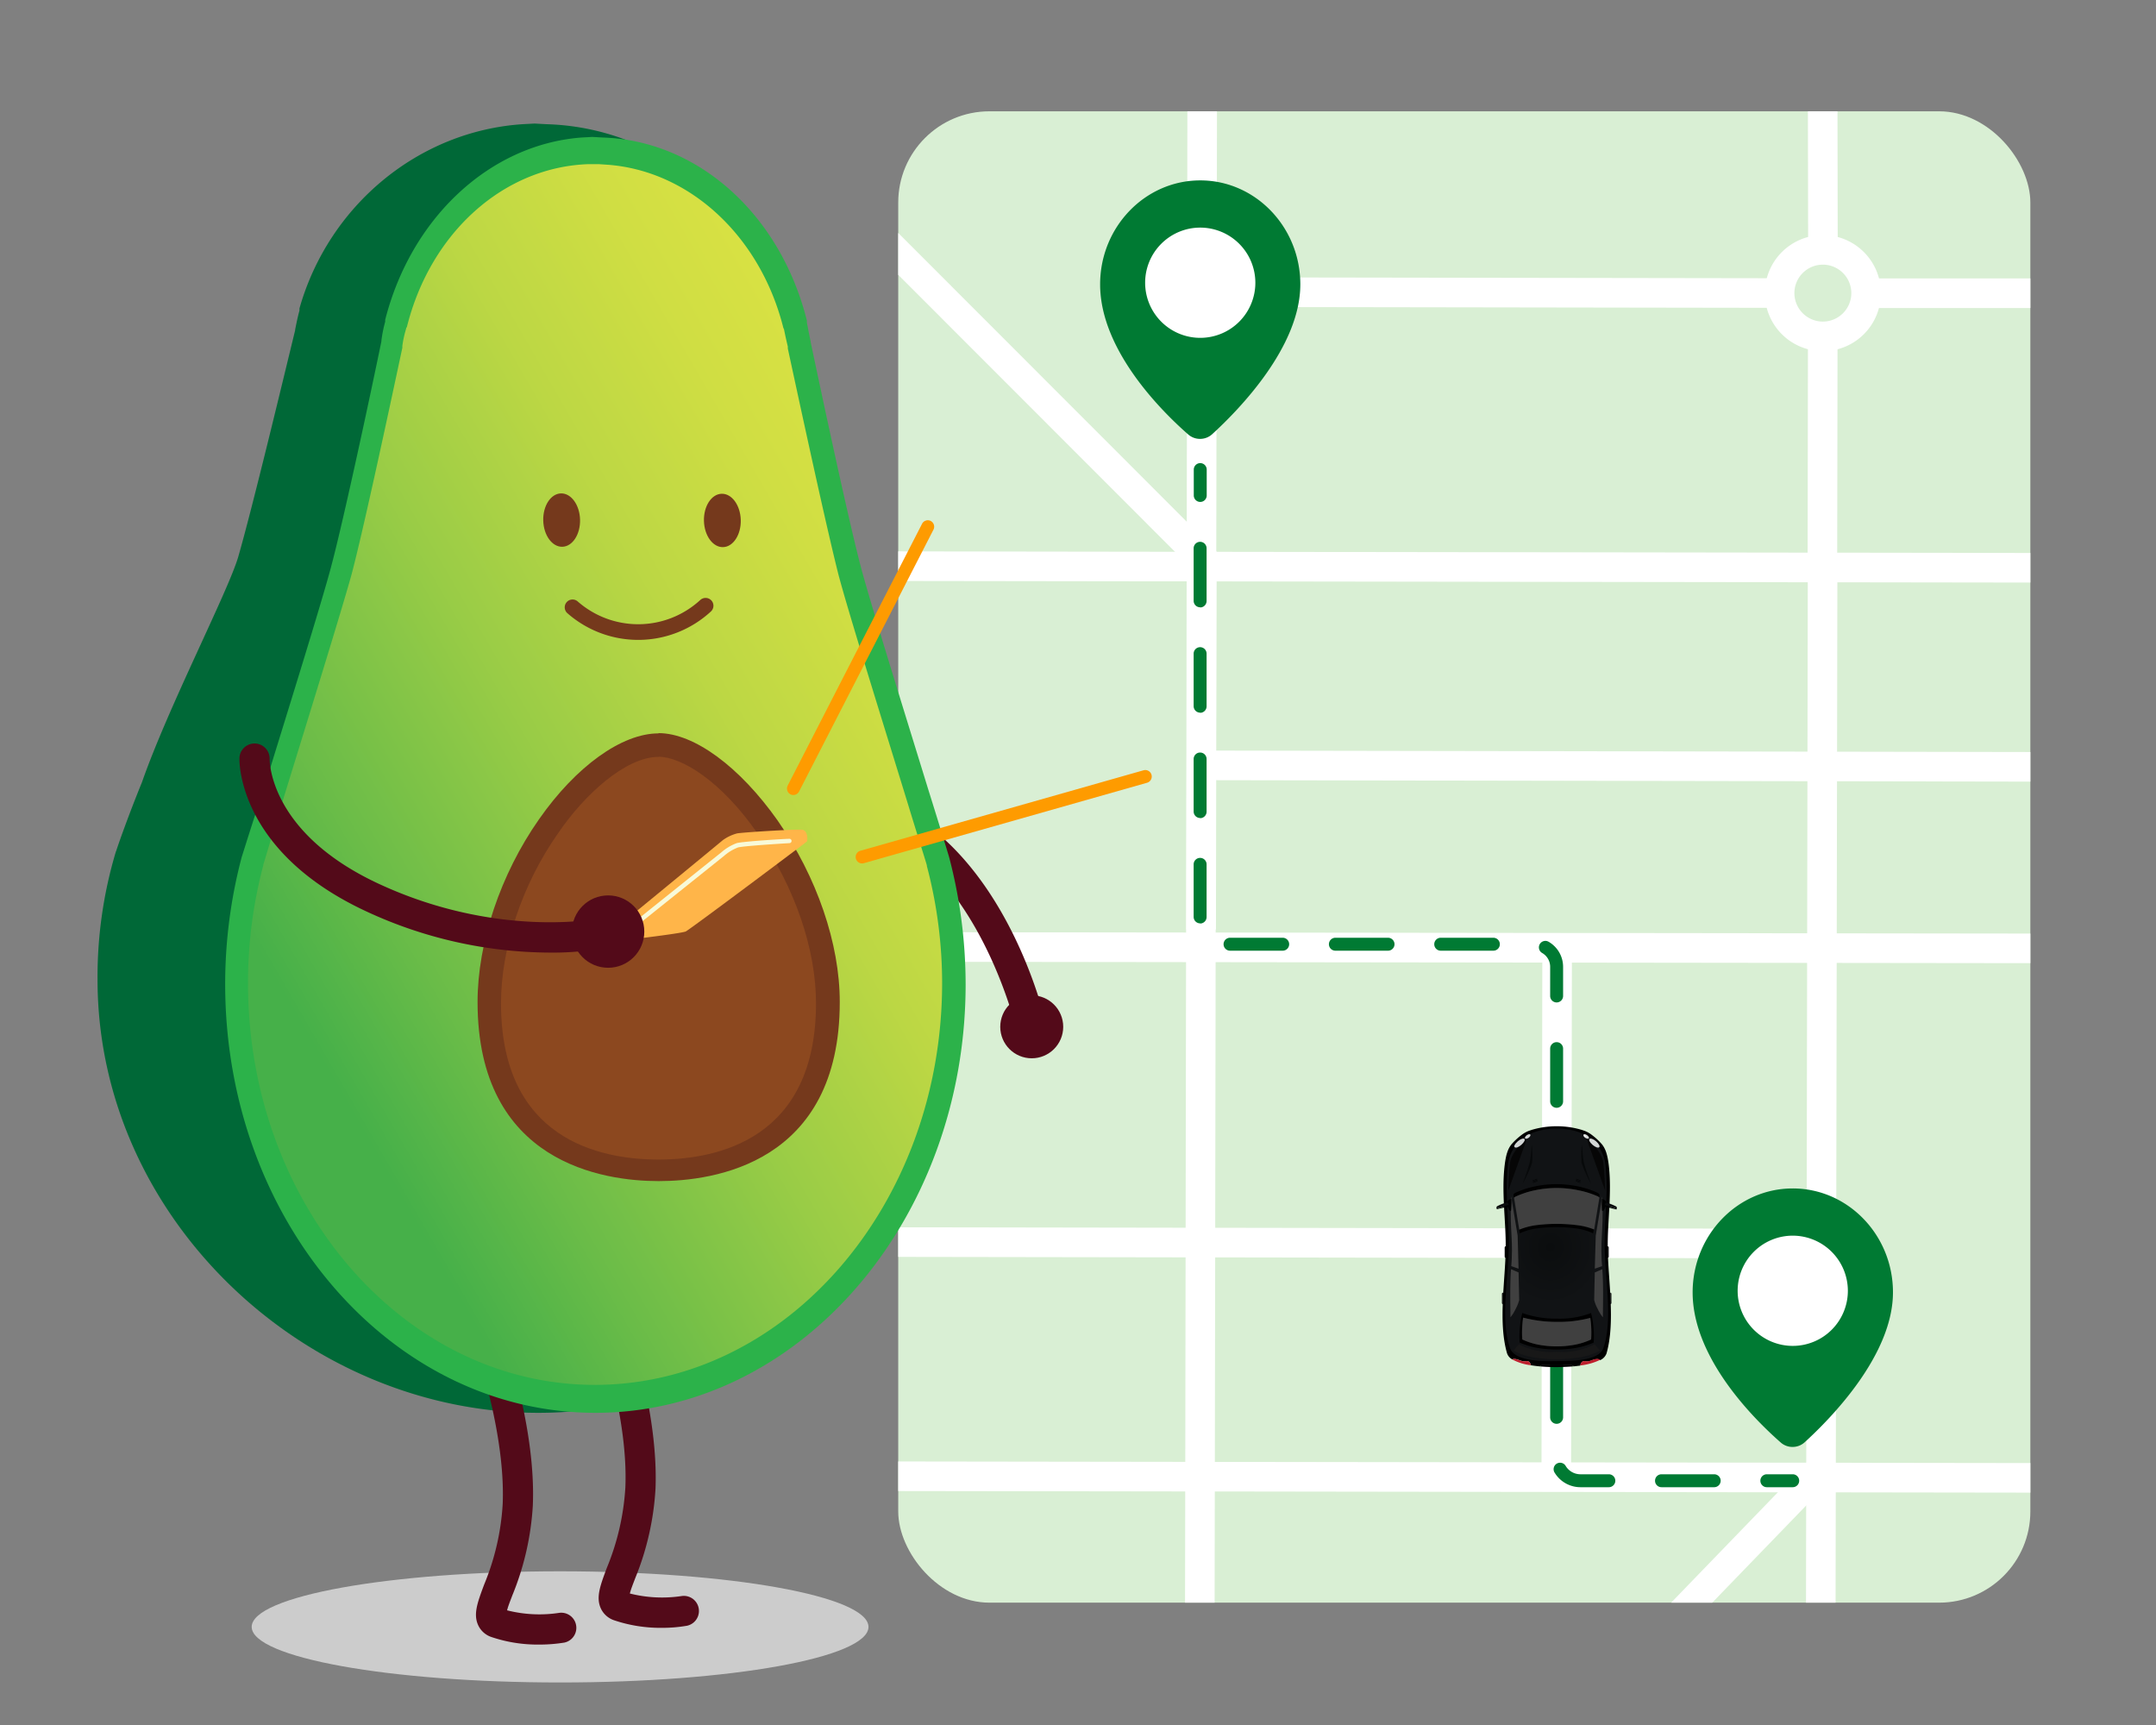
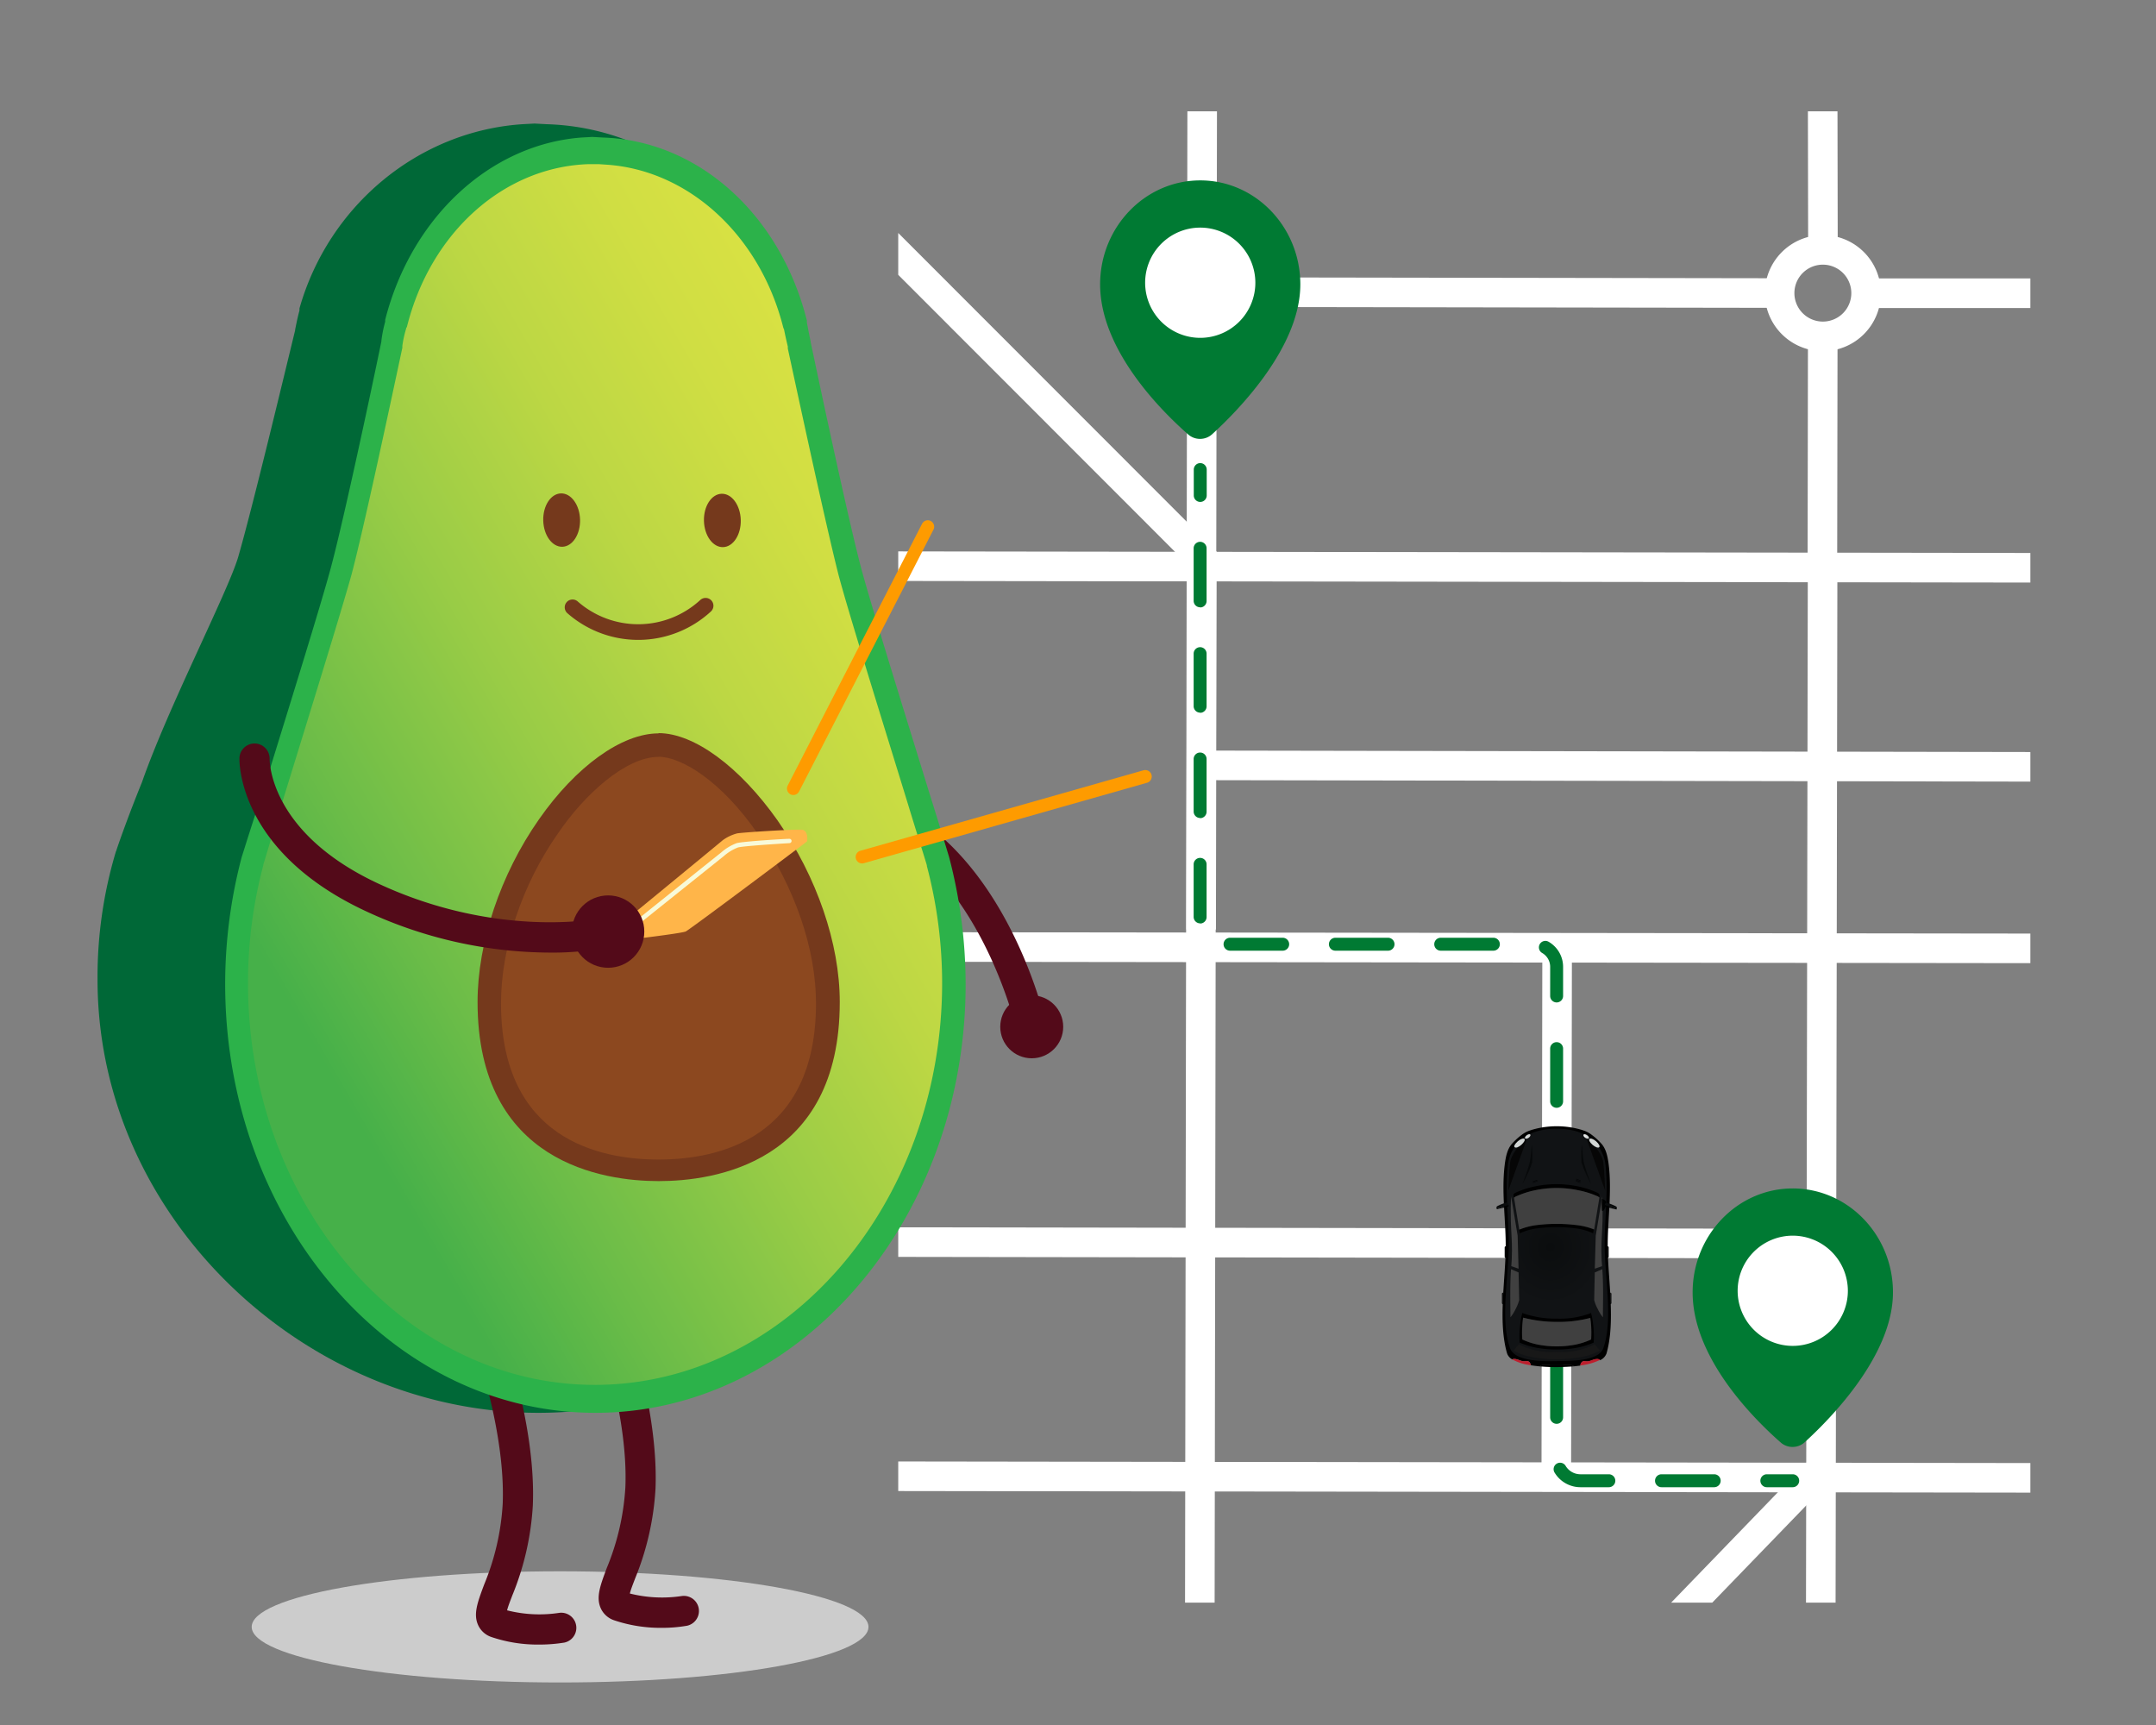
<svg xmlns="http://www.w3.org/2000/svg" xmlns:xlink="http://www.w3.org/1999/xlink" viewBox="0 0 500 400">
  <rect x="0" y="0" width="500" height="400" fill="#808080" stroke="none" />
  <defs>
    <style>.cls-1{fill:none;}.cls-2{isolation:isolate;}.cls-3{clip-path:url(#clip-path);}.cls-4{clip-path:url(#clip-path-2);}.cls-41,.cls-5{fill:#d9efd4;}.cls-6{fill:#007a33;}.cls-7{fill:#fff;}.cls-8{fill:#530a19;}.cls-9{fill:#ccc;}.cls-10{fill:#006837;}.cls-11{fill:#2cb24a;}.cls-12{fill:url(#linear-gradient);}.cls-13{fill:#8c481f;}.cls-14{fill:#75391c;}.cls-15{fill:#ffb549;}.cls-16{fill:#f8fad9;}.cls-17{fill:#fe9b00;}.cls-18{fill:url(#radial-gradient);}.cls-19{fill:url(#linear-gradient-2);}.cls-20{fill:#404040;}.cls-21{fill:#be1e2d;}.cls-22{fill:url(#linear-gradient-3);}.cls-23{fill:url(#linear-gradient-4);}.cls-24{fill:#181818;}.cls-25{mix-blend-mode:screen;}.cls-26{fill:#060606;}.cls-27{fill:url(#linear-gradient-5);}.cls-28{fill:url(#linear-gradient-6);}.cls-29{fill:url(#linear-gradient-7);}.cls-30{fill:url(#linear-gradient-8);}.cls-31{fill:url(#linear-gradient-9);}.cls-32{fill:url(#linear-gradient-10);}.cls-33{fill:#020303;}.cls-34{fill:#050607;}.cls-35{fill:url(#radial-gradient-2);}.cls-36{fill:url(#radial-gradient-3);}.cls-37{fill:url(#radial-gradient-4);}.cls-38{fill:url(#radial-gradient-5);}.cls-39{clip-path:url(#clip-path-3);}.cls-40{clip-path:url(#clip-path-4);}.cls-41{stroke:#007a33;stroke-linecap:round;stroke-linejoin:round;stroke-width:4px;}</style>
    <clipPath id="clip-path">
      <rect class="cls-1" x="208.31" y="25.81" width="262.55" height="345.82" rx="21.15" />
    </clipPath>
    <clipPath id="clip-path-2">
      <rect class="cls-1" x="-247.51" y="-616.93" width="709.56" height="1218.93" transform="translate(36.95 73.89) rotate(-45.18)" />
    </clipPath>
    <linearGradient id="linear-gradient" x1="6561.74" y1="2185.43" x2="6388.72" y2="2285.33" gradientTransform="translate(-6343.25 -2050)" gradientUnits="userSpaceOnUse">
      <stop offset="0" stop-color="#d8e143" />
      <stop offset="0.11" stop-color="#d0de43" />
      <stop offset="0.29" stop-color="#bcd744" />
      <stop offset="0.5" stop-color="#99cc46" />
      <stop offset="0.74" stop-color="#6abc48" />
      <stop offset="0.9" stop-color="#46b049" />
      <stop offset="1" stop-color="#46b049" />
    </linearGradient>
    <radialGradient id="radial-gradient" cx="354.3" cy="-309.3" r="12.25" gradientTransform="translate(8.8 623.26) scale(0.99 1.08)" gradientUnits="userSpaceOnUse">
      <stop offset="0" stop-color="#0b0d0e" />
      <stop offset="1" stop-color="#111315" />
    </radialGradient>
    <linearGradient id="linear-gradient-2" x1="352.35" y1="284.91" x2="369.67" y2="284.91" gradientUnits="userSpaceOnUse">
      <stop offset="0" />
      <stop offset="1" />
    </linearGradient>
    <linearGradient id="linear-gradient-3" x1="353.43" y1="273.31" x2="356.24" y2="264.48" gradientUnits="userSpaceOnUse">
      <stop offset="0" stop-color="#080a0b" />
      <stop offset="1" stop-color="#060809" />
    </linearGradient>
    <linearGradient id="linear-gradient-4" x1="368.37" y1="273.84" x2="366.13" y2="264.93" xlink:href="#linear-gradient-3" />
    <linearGradient id="linear-gradient-5" x1="371.3" y1="278.35" x2="373.47" y2="282.56" gradientUnits="userSpaceOnUse">
      <stop offset="0" stop-color="#010202" />
      <stop offset="1" stop-color="#000101" />
    </linearGradient>
    <linearGradient id="linear-gradient-6" x1="372.14" y1="279.59" x2="374.96" y2="279.59" gradientUnits="userSpaceOnUse">
      <stop offset="0" stop-color="#0b0d0e" />
      <stop offset="1" stop-color="#080a0b" />
    </linearGradient>
    <linearGradient id="linear-gradient-7" x1="372.15" y1="279.95" x2="374.97" y2="279.95" xlink:href="#linear-gradient-5" />
    <linearGradient id="linear-gradient-8" x1="349.99" y1="278.72" x2="351.87" y2="282.85" xlink:href="#linear-gradient-5" />
    <linearGradient id="linear-gradient-9" x1="347.05" y1="279.55" x2="349.87" y2="279.55" gradientUnits="userSpaceOnUse">
      <stop offset="0" stop-color="#080a0b" />
      <stop offset="1" stop-color="#0b0d0e" />
    </linearGradient>
    <linearGradient id="linear-gradient-10" x1="347.05" y1="279.91" x2="349.87" y2="279.91" xlink:href="#linear-gradient-5" />
    <radialGradient id="radial-gradient-2" cx="-4644.57" cy="-2316.04" r="1.1" gradientTransform="matrix(0.78, -0.66, 0.74, 0.7, 5689.73, -1191.66)" gradientUnits="userSpaceOnUse">
      <stop offset="0" stop-color="#fff" />
      <stop offset="1" stop-color="#d2d6d5" />
    </radialGradient>
    <radialGradient id="radial-gradient-3" cx="-6007.19" cy="-2008.06" r="0.71" gradientTransform="matrix(0.64, -0.49, 0.7, 0.73, 5603.33, -1211.09)" xlink:href="#radial-gradient-2" />
    <radialGradient id="radial-gradient-4" cx="-3060.21" cy="-815.9" r="1.1" gradientTransform="matrix(-0.78, -0.66, -0.74, 0.7, -2622.09, -1191.66)" xlink:href="#radial-gradient-2" />
    <radialGradient id="radial-gradient-5" cx="-3889.77" cy="-590.85" r="0.71" gradientTransform="matrix(-0.64, -0.49, -0.7, 0.73, -2535.69, -1211.09)" xlink:href="#radial-gradient-2" />
    <clipPath id="clip-path-3">
      <rect class="cls-1" x="-557.87" y="25.81" width="262.55" height="345.82" rx="21.15" />
    </clipPath>
    <clipPath id="clip-path-4">
      <rect class="cls-1" x="-1013.69" y="-616.93" width="709.56" height="1218.93" transform="translate(-189.2 -469.62) rotate(-45.18)" />
    </clipPath>
  </defs>
  <g class="cls-2">
    <g id="Layer_1" data-name="Layer 1">
      <g class="cls-3">
        <g class="cls-4">
-           <rect class="cls-5" x="-247.51" y="-616.93" width="709.56" height="1218.93" transform="translate(36.95 73.89) rotate(-45.18)" />
          <path class="cls-6" d="M289.55,675.78a2,2,0,0,1-1.41-.58L-576.55-183.93a2,2,0,0,1,0-2.83L-76.44-690.11A2,2,0,0,1-75-690.7h0a2,2,0,0,1,1.41.58L791.08,169a2,2,0,0,1,0,2.83L291,675.19a2,2,0,0,1-1.41.59ZM-572.31-185.36,289.54,671l497.3-500.51L-75-685.87Z" />
          <rect class="cls-7" x="146.83" y="400.18" width="550.69" height="6.86" transform="translate(17.86 825.12) rotate(-89.9)" />
          <rect class="cls-7" x="-75.01" y="322.95" width="706.72" height="6.86" transform="translate(-48.49 604.2) rotate(-89.91)" />
          <rect class="cls-7" x="-230.06" y="323.45" width="706.72" height="6.86" transform="translate(-203.79 449.63) rotate(-89.9)" />
          <rect class="cls-7" x="135.86" y="322.27" width="706.72" height="6.86" transform="translate(162.69 814.37) rotate(-89.9)" />
          <polygon class="cls-7" points="419.99 338.09 424.6 343.18 206.7 568.49 202.1 563.4 419.99 338.09" />
          <rect class="cls-7" x="302.94" y="157.84" width="6.86" height="369.25" transform="translate(-36.53 648.35) rotate(-89.92)" />
          <rect class="cls-7" x="302.6" y="35.1" width="6.86" height="369.24" transform="translate(85.93 525.47) rotate(-89.93)" />
          <rect class="cls-7" x="299.64" y="277.81" width="122.78" height="6.86" transform="translate(79.21 641.81) rotate(-89.91)" />
          <rect class="cls-7" x="268.01" y="137.21" width="6.86" height="301.87" transform="translate(-17.15 559.11) rotate(-89.91)" />
          <polygon class="cls-7" points="127.03 -27.31 282.14 127.9 281.99 215.53 275.13 215.52 275.27 130.73 122.17 -22.46 127.03 -27.31" />
          <rect class="cls-7" x="301.73" y="-53.75" width="6.86" height="370.34" transform="translate(173.31 436.4) rotate(-89.92)" />
          <rect class="cls-7" x="380.79" y="71.38" width="6.86" height="212.55" transform="translate(205.91 561.57) rotate(-89.9)" />
          <path class="cls-7" d="M422.76,54.51A13.46,13.46,0,1,1,409.28,68,13.48,13.48,0,0,1,422.76,54.51Zm0,20.06A6.6,6.6,0,1,0,416.14,68,6.61,6.61,0,0,0,422.73,74.57Z" />
          <rect class="cls-7" x="395.85" y="101.4" width="53.66" height="6.86" transform="translate(317.18 527.34) rotate(-89.91)" />
          <rect class="cls-7" x="342.86" y="1.43" width="6.86" height="132.84" transform="translate(277.88 414.03) rotate(-89.91)" />
          <polygon class="cls-7" points="432.77 64.56 490.12 64.57 490.11 71.43 432.76 71.42 432.77 64.56" />
          <polygon class="cls-7" points="419.18 -27.76 426.04 -27.75 426.19 57.95 419.33 57.94 419.18 -27.76" />
          <rect class="cls-7" x="88.85" y="448.11" width="220.13" height="6.86" transform="translate(-252.98 649.65) rotate(-89.9)" />
          <rect class="cls-7" x="135.88" y="322.11" width="706.72" height="6.86" transform="translate(162.87 814.23) rotate(-89.9)" />
          <rect class="cls-7" x="668.66" y="124.16" width="6.86" height="369.25" transform="translate(362.36 980.44) rotate(-89.92)" />
          <rect class="cls-7" x="625.64" y="-61.2" width="6.86" height="281.24" transform="translate(548.89 708.4) rotate(-89.93)" />
          <rect class="cls-7" x="-230.07" y="321.64" width="706.72" height="6.86" transform="translate(-201.99 447.81) rotate(-89.9)" />
          <polygon class="cls-7" points="-173.4 313.87 -178 308.78 39.89 83.46 44.49 88.55 -173.4 313.87" />
          <rect class="cls-7" x="-63.21" y="124.87" width="6.86" height="369.25" transform="translate(-369.19 249.28) rotate(-89.92)" />
          <rect class="cls-7" x="-28.28" y="212.88" width="6.86" height="301.87" transform="translate(-388.62 338.37) rotate(-89.91)" />
-           <rect class="cls-7" x="-28.92" y="13.84" width="6.86" height="301.87" transform="translate(-190.22 139.02) rotate(-89.91)" />
          <path class="cls-7" d="M49.2,92.85A13.46,13.46,0,1,1,62.68,79.41,13.49,13.49,0,0,1,49.2,92.85Zm0-20.06a6.6,6.6,0,1,0,6.59,6.61A6.61,6.61,0,0,0,49.23,72.79Z" />
          <rect class="cls-7" x="-0.21" y="18.7" width="96.32" height="6.86" transform="translate(25.73 70.04) rotate(-89.91)" />
          <rect class="cls-7" x="87.62" y="47.22" width="6.86" height="66.35" transform="translate(10.51 171.31) rotate(-89.91)" />
          <rect class="cls-7" x="-106.23" y="-60.49" width="6.86" height="281.24" transform="translate(-182.81 -22.76) rotate(-89.93)" />
          <rect class="cls-7" x="-62.38" y="196.98" width="220.13" height="6.86" transform="translate(-152.82 247.75) rotate(-89.9)" />
        </g>
      </g>
      <path class="cls-6" d="M415.71,335.52a4.09,4.09,0,0,1-2.71-1c-6.15-5.39-20.46-19.56-20.46-34.83,0-13.29,10.41-24.11,23.21-24.11S439,286.38,439,299.67c0,14.54-14.32,29.16-20.48,34.77A4.11,4.11,0,0,1,415.71,335.52Z" />
      <path class="cls-7" d="M415.75,286.53a12.78,12.78,0,1,0,12.79,12.78A12.8,12.8,0,0,0,415.75,286.53Z" />
      <path class="cls-6" d="M278.3,101.77a4.12,4.12,0,0,1-2.71-1c-6.15-5.38-20.46-19.56-20.46-34.83,0-13.29,10.42-24.11,23.22-24.11s23.21,10.82,23.21,24.11c0,14.54-14.32,29.16-20.48,34.78A4.15,4.15,0,0,1,278.3,101.77Z" />
      <path class="cls-7" d="M278.35,52.78a12.78,12.78,0,1,0,12.78,12.78A12.79,12.79,0,0,0,278.35,52.78Z" />
      <path class="cls-8" d="M239,241a3.5,3.5,0,0,1-3.41-2.72c-.07-.29-7.11-29.71-26.59-42.67a3.5,3.5,0,0,1,3.88-5.82c21.82,14.51,29.22,45.6,29.53,46.92a3.51,3.51,0,0,1-2.62,4.2A3.61,3.61,0,0,1,239,241Z" />
      <circle class="cls-8" cx="239.27" cy="238.1" r="7.3" />
      <ellipse id="Oval" class="cls-9" cx="129.89" cy="377.25" rx="71.52" ry="12.89" />
      <path class="cls-10" d="M26.89,197.42a101.13,101.13,0,0,0-4.27,29.75c0,55.37,48.31,100.44,102.21,100.44s97.64-45.07,97.64-100.44a106,106,0,0,0-4.28-29.75h0c-.29-1-2.65-7.95-5.44-15.9-6-17.38-15.32-43.59-17.82-52.14-3.39-11.34-10.46-40.64-13.26-52.72v-.14c-.29-1.48-.59-3-1-4.42v-.44c-7.07-24.89-28.72-42.12-53.9-42.86l-2.8-.15-2.8.15C97,30.42,76.23,47.65,69.45,71.51V72c-.44,1.62-.73,3.09-1,4.42v.15c-2.94,12.07-10,41.52-13.25,52.72C52.66,137.63,39,164,32.93,181.37c-3.24,7.95-5.6,14.73-6,16Z" />
      <path class="cls-8" d="M153.46,377.47a33.61,33.61,0,0,1-11-1.74,5.22,5.22,0,0,1-3.1-2.72c-1.2-2.57-.18-5.3,1.37-9.44a57.78,57.78,0,0,0,4.3-18.69c.67-16-5.87-34.82-5.94-35a3.5,3.5,0,0,1,6.61-2.32c.29.82,7,20.29,6.32,37.62A64.66,64.66,0,0,1,147.3,366c-.44,1.17-1,2.54-1.23,3.51a30.62,30.62,0,0,0,12,.59,3.5,3.5,0,0,1,1.27,6.88A33.82,33.82,0,0,1,153.46,377.47Z" />
      <path class="cls-8" d="M125,381.35a33.42,33.42,0,0,1-11-1.74,5.19,5.19,0,0,1-3.09-2.72c-1.2-2.57-.18-5.3,1.36-9.43a57.56,57.56,0,0,0,4.31-18.7c.66-16-5.87-34.81-5.94-35a3.5,3.5,0,1,1,6.6-2.32c.29.82,7.05,20.29,6.33,37.61a64.69,64.69,0,0,1-4.74,20.86c-.44,1.17-1,2.54-1.23,3.5a30.51,30.51,0,0,0,12,.6,3.5,3.5,0,0,1,1.28,6.88A36,36,0,0,1,125,381.35Z" />
      <path class="cls-11" d="M56.05,198.75a115.53,115.53,0,0,0-3.83,29.45c0,54.78,38.44,99.41,85.86,99.41,47.27,0,85.86-44.63,85.86-99.41a116.41,116.41,0,0,0-3.83-29.45h0c-.3-1-2.36-7.81-4.86-15.76-5.3-17.23-13.4-43.15-15.61-51.54-2.95-11.2-9.13-40.21-11.64-52.14v-.14c-.29-1.33-.58-2.8-.88-4.42v-.44c-6.18-24.6-25.18-41.68-47.27-42.42l-2.51-.14-2.5.14c-21.21,1.62-39.47,18.56-45.51,42.27v.44A29.67,29.67,0,0,0,88.45,79v.15C86,91.09,79.76,120.25,76.82,131.3c-2.21,8.39-10.31,34.31-15.61,51.54-2.65,7.81-4.72,14.58-5.16,15.91Z" />
      <path class="cls-12" d="M137.93,321.13c-44.32,0-80.41-41.83-80.41-93.08a105.73,105.73,0,0,1,3.54-27.39v-.15c.29-.88,2.21-7.36,4.12-13.54l.59-1.92c5.3-17.23,13.4-43.3,15.76-51.84,2.8-10.6,8.54-37.4,11.78-52.57V80.2a25.05,25.05,0,0,1,.88-4s0-.29.15-.29c5.45-22,22.53-37.26,42.27-37.85h2.21l2.21.15c19,1.47,35.34,16.64,40.64,37.84l.15.3c.29,1.47.59,2.8.88,4v.45c3.24,15,9,41.67,11.78,52.57,2.21,8.39,10.31,34.31,15.61,51.54l.59,1.92c1.92,6.33,4,12.81,4.27,13.84v.15a106.52,106.52,0,0,1,3.54,27.39C218.34,279.45,182.26,321.13,137.93,321.13Z" />
      <path class="cls-13" d="M126.06,190.8c-8.83,12.66-14,28.27-14,41.67,0,36.38,28.57,40.35,40.79,40.35s40.8-4,40.8-40.35c0-29-24.3-61.26-40.8-61.26C144.62,171.36,134.31,178.87,126.06,190.8Z" />
      <path class="cls-14" d="M152.72,175.48c5.3,0,14.58,5.6,23.12,18s13.4,26.65,13.4,39.17c0,31.51-22.83,36.23-36.52,36.23s-36.53-4.72-36.53-36.23c0-12.81,4.86-27.54,13.26-39.47,6-8.83,15.61-17.67,23.27-17.67m0-5.45c-8.54,0-19.15,7.66-27.69,19.88-9,12.81-14.28,28.72-14.28,42.41,0,37.41,29.3,41.53,42,41.53s42-4,42-41.53c0-13.54-5.3-29-14.43-42.11C171.57,177.84,161,170,152.72,170Z" />
      <ellipse class="cls-14" cx="167.52" cy="120.69" rx="4.27" ry="6.19" transform="translate(-3.1 4.42) rotate(-1.5)" />
      <ellipse class="cls-14" cx="130.25" cy="120.61" rx="4.27" ry="6.19" transform="translate(-3.11 3.44) rotate(-1.5)" />
      <path class="cls-15" d="M187.09,195.16c.22-.2.32-2.53-1-2.74s-14.49.63-15.22.85a10.06,10.06,0,0,0-3.28,1.58c-.85.74-24.63,20.29-24.95,20.51s-.33,1.16,0,1.79a2,2,0,0,0,2.22.85c.84-.1,12.68-1.48,14.16-2C160.24,215.36,186.88,195.38,187.09,195.16Z" />
      <path class="cls-16" d="M146.92,215.09a.48.48,0,0,1-.39-.19.49.49,0,0,1,.07-.7c.83-.66,20.21-16.18,20.64-16.51a11.57,11.57,0,0,1,3.6-2.18c1.43-.4,11.1-1,12.2-1a.49.49,0,0,1,.53.47.5.5,0,0,1-.47.53c-2.95.17-10.86.69-11.94,1a10.65,10.65,0,0,0-3.29,2c-.45.35-20.44,16.36-20.64,16.52A.45.45,0,0,1,146.92,215.09Z" />
      <path class="cls-8" d="M127.42,220.89A101.72,101.72,0,0,1,85,211.36c-29.73-13.77-29.5-34.65-29.47-35.54a3.5,3.5,0,0,1,7,.17c0,.76.16,17.32,25.42,29,26.65,12.35,49.43,8.21,49.65,8.17a3.5,3.5,0,1,1,1.31,6.87A65.94,65.94,0,0,1,127.42,220.89Z" />
      <circle class="cls-8" cx="141.03" cy="216.02" r="8.39" />
      <path class="cls-17" d="M184,184.35a1.55,1.55,0,0,1-.69-.16,1.52,1.52,0,0,1-.65-2l31.18-60.74a1.5,1.5,0,0,1,2-.65,1.51,1.51,0,0,1,.65,2l-31.18,60.74A1.5,1.5,0,0,1,184,184.35Z" />
      <path class="cls-17" d="M199.93,200.22a1.5,1.5,0,0,1-.41-2.94l65.67-18.66a1.5,1.5,0,0,1,.82,2.89l-65.67,18.65A1.51,1.51,0,0,1,199.93,200.22Z" />
      <path class="cls-14" d="M163.63,138.65a1.81,1.81,0,0,1,1.24,3.14,24.88,24.88,0,0,1-33.29.4,1.81,1.81,0,1,1,2.4-2.72,21.26,21.26,0,0,0,28.42-.34,1.82,1.82,0,0,1,1.23-.48Z" />
      <path class="cls-6" d="M415.75,344.86h-6a1.5,1.5,0,0,1,0-3h6a1.5,1.5,0,0,1,0,3Z" />
      <path class="cls-6" d="M397.54,344.86H385.32a1.5,1.5,0,0,1,0-3h12.22a1.5,1.5,0,1,1,0,3Zm-24.43,0h-6.62a7,7,0,0,1-5.94-3.35,1.5,1.5,0,1,1,2.56-1.56,4,4,0,0,0,3.38,1.91h6.62a1.5,1.5,0,0,1,0,3ZM361,330.16a1.5,1.5,0,0,1-1.5-1.5V316.45a1.5,1.5,0,0,1,3,0v12.21A1.5,1.5,0,0,1,361,330.16Zm0-24.43a1.5,1.5,0,0,1-1.5-1.5V292a1.5,1.5,0,0,1,3,0v12.21A1.5,1.5,0,0,1,361,305.73Zm0-24.42a1.51,1.51,0,0,1-1.5-1.5V267.59a1.5,1.5,0,1,1,3,0v12.22A1.5,1.5,0,0,1,361,281.31Zm0-24.43a1.5,1.5,0,0,1-1.5-1.5V243.16a1.5,1.5,0,1,1,3,0v12.22A1.5,1.5,0,0,1,361,256.88Zm0-24.43a1.5,1.5,0,0,1-1.5-1.5v-6.77a3.7,3.7,0,0,0-1.86-3.2,1.5,1.5,0,0,1,1.5-2.6,6.71,6.71,0,0,1,3.36,5.8V231A1.5,1.5,0,0,1,361,232.45Zm-14.7-12H334.12a1.5,1.5,0,0,1,0-3h12.21a1.5,1.5,0,0,1,0,3Zm-24.43,0H309.69a1.5,1.5,0,0,1,0-3H321.9a1.5,1.5,0,0,1,0,3Zm-24.43,0H285.26a1.5,1.5,0,0,1,0-3h12.21a1.5,1.5,0,0,1,0,3Zm-19.12-6.34a1.5,1.5,0,0,1-1.5-1.5V200.43a1.5,1.5,0,0,1,3,0v12.22A1.5,1.5,0,0,1,278.35,214.15Zm0-24.43a1.5,1.5,0,0,1-1.5-1.5V176a1.5,1.5,0,0,1,3,0v12.22A1.5,1.5,0,0,1,278.35,189.72Zm0-24.43a1.5,1.5,0,0,1-1.5-1.5V151.57a1.5,1.5,0,0,1,3,0v12.22A1.5,1.5,0,0,1,278.35,165.29Zm0-24.43a1.5,1.5,0,0,1-1.5-1.5V127.14a1.5,1.5,0,1,1,3,0v12.22A1.5,1.5,0,0,1,278.35,140.86Z" />
      <path class="cls-6" d="M278.35,116.39a1.5,1.5,0,0,1-1.5-1.5v-6a1.5,1.5,0,1,1,3,0v6A1.5,1.5,0,0,1,278.35,116.39Z" />
      <path d="M372.85,289.37c-.06-6.32,1-12.86.23-19.27-.3-2.45-.76-3.73-1.56-4.74a14.67,14.67,0,0,0-2.32-2.16,6.57,6.57,0,0,0-2-1.07l-.41-.14a20.41,20.41,0,0,0-11.54,0l-.41.14a6.57,6.57,0,0,0-2,1.07,15.13,15.13,0,0,0-2.32,2.16c-.79,1-1.26,2.29-1.56,4.74-.79,6.41.29,12.95.23,19.27-.06,7.47-1.81,17.17.32,24.47a2.56,2.56,0,0,0,1.18,1.37,1.09,1.09,0,0,1,.47-.09c1.07,0,1.58.7,2.75.51.78-.12,1,.51,1.12.95.7.11,1.4.2,2.06.26a.61.61,0,0,1,.49-.25q3.45,0,6.89,0a.6.6,0,0,1,.49.25l1.53-.18c.07-.44.32-1.16,1.14-1,1.18.19,1.69-.49,2.75-.5a1,1,0,0,1,.71.24,2.79,2.79,0,0,0,1.47-1.53C374.66,306.54,372.92,296.84,372.85,289.37Z" />
      <path class="cls-18" d="M372.37,270.51a8.92,8.92,0,0,0-3.66-6.64c-3.6-2.87-11.8-2.87-15.4,0a8.91,8.91,0,0,0-3.65,6.64c-.65,6.13.28,12.46.23,18.55-.06,7.22-2,17.13.3,23.56,1.12,3.15,7.86,3.06,10.82,3s9.7.11,10.82-3c2.29-6.43.36-16.35.31-23.56C372.09,283,373,276.65,372.37,270.51Z" />
      <path class="cls-19" d="M356.31,284.09a15.89,15.89,0,0,0-4,1l.15.9a13.54,13.54,0,0,1,4-1.15,34.76,34.76,0,0,1,9,0,13.55,13.55,0,0,1,4,1.15c.06-.36.09-.54.14-.9a15.75,15.75,0,0,0-4-1A37.91,37.91,0,0,0,356.31,284.09Z" />
      <path d="M351.81,277.33A21,21,0,0,1,356,276a24.32,24.32,0,0,1,10,0,20.37,20.37,0,0,1,4.21,1.34,1.82,1.82,0,0,1,.67.39v0s.14-.65,0-.82-.31-.29-.72-.47a21.26,21.26,0,0,0-4.2-1.33,24.32,24.32,0,0,0-10,0,21.26,21.26,0,0,0-4.2,1.33c-.41.18-.64.32-.72.47a2.26,2.26,0,0,0,0,.82v0A1.76,1.76,0,0,1,351.81,277.33Z" />
      <path class="cls-20" d="M356.31,284.09a37.91,37.91,0,0,1,9.4,0,15.75,15.75,0,0,1,4,1q.61-3.7,1.21-7.41a1.82,1.82,0,0,0-.67-.39A20.37,20.37,0,0,0,366,276a24.32,24.32,0,0,0-10,0,20.37,20.37,0,0,0-4.21,1.34,1.76,1.76,0,0,0-.66.39c.39,2.47.8,4.94,1.2,7.41A15.89,15.89,0,0,1,356.31,284.09Z" />
      <path d="M369.21,305.45c-.06-.31-.15-.64-.24-1a2.76,2.76,0,0,1-.35.16,20.52,20.52,0,0,1-7.61,1.16,23,23,0,0,1-7.61-1.18,3.26,3.26,0,0,1-.35-.14c-.09.31-.17.63-.23.93a23.09,23.09,0,0,0-.39,5.95,18.19,18.19,0,0,0,4.24,1.25,26.34,26.34,0,0,0,8.68,0,18.19,18.19,0,0,0,4.24-1.25A22.86,22.86,0,0,0,369.21,305.45ZM369,310.6a16,16,0,0,1-3.93,1.25,23.27,23.27,0,0,1-8.07,0A16,16,0,0,1,353,310.6a23.73,23.73,0,0,1,.2-5.06,30.79,30.79,0,0,0,7.77,1,28.74,28.74,0,0,0,7.78-.92A23,23,0,0,1,369,310.6Z" />
      <path class="cls-20" d="M353.24,305.54a23.73,23.73,0,0,0-.2,5.06,16,16,0,0,0,3.94,1.25,23.27,23.27,0,0,0,8.07,0A16,16,0,0,0,369,310.6a23,23,0,0,0-.19-5,28.74,28.74,0,0,1-7.78.92A30.79,30.79,0,0,1,353.24,305.54Z" />
      <path class="cls-20" d="M350.48,293.6l1.69.59-.21-7.65q-.76-4.55-1.51-9.09c-.11,1.89-.11,3.79-.07,5.66.06,2.27.28,4.6.26,6.89C350.63,291.76,350.54,293,350.48,293.6Z" />
      <path class="cls-20" d="M371.54,293.6l-1.69.59c.07-2.55.15-5.1.22-7.65q.76-4.55,1.5-9.09c.11,1.89.12,3.79.07,5.66-.06,2.27-.27,4.6-.26,6.88C371.39,291.76,371.47,293,371.54,293.6Z" />
      <path class="cls-20" d="M350.42,294.3l1.76.76q.06,3.21.14,6.4a9.43,9.43,0,0,1-.84,2.1,8.89,8.89,0,0,1-1.19,1.9C350.26,301.75,350.16,298,350.42,294.3Z" />
      <path class="cls-20" d="M371.6,294.3l-1.75.76q-.08,3.21-.14,6.4a8.83,8.83,0,0,0,.84,2.1,8.71,8.71,0,0,0,1.18,1.9C371.76,301.75,371.86,298,371.6,294.3Z" />
      <path class="cls-21" d="M353.89,315.63c-1.17.19-1.68-.5-2.75-.51a1.09,1.09,0,0,0-.47.09,12.12,12.12,0,0,0,4.34,1.37C354.93,316.14,354.67,315.51,353.89,315.63Z" />
      <path class="cls-21" d="M367.61,315.63c-.82-.13-1.07.59-1.14,1a14.16,14.16,0,0,0,4.6-1.29,1,1,0,0,0-.71-.24C369.3,315.14,368.79,315.82,367.61,315.63Z" />
      <path class="cls-22" d="M353.08,274.54a27.26,27.26,0,0,0,2.23-4.92,22.67,22.67,0,0,0-.09-4.19s-.21,3-.44,4C354.38,271.14,353.08,274.54,353.08,274.54Z" />
      <path class="cls-23" d="M369,274.54a27.07,27.07,0,0,1-2.22-4.92,22,22,0,0,1,.08-4.19s.22,3,.44,4C367.67,271.14,369,274.54,369,274.54Z" />
      <path class="cls-24" d="M362.12,315.16c3-.16,6.21-.45,8.92-2l-1.24-1.44a16.24,16.24,0,0,1-8.79,1.74h0a16.26,16.26,0,0,1-8.79-1.74L351,313.19c2.7,1.52,5.94,1.81,8.91,2h2.22Z" />
      <g class="cls-25">
        <path class="cls-26" d="M354.3,263.53s-3.82,3.49-4.09,6.09c-.23,2.15-.42,6.48-.42,6.48S354.3,263.53,354.3,263.53Z" />
      </g>
      <g class="cls-25">
        <path class="cls-26" d="M367.75,263.53s3.81,3.49,4.09,6.09c.23,2.15.42,6.48.42,6.48S367.75,263.53,367.75,263.53Z" />
      </g>
      <path class="cls-27" d="M371.51,278s1,.18,1,1-.93,2.55-1,1.47A17.55,17.55,0,0,1,371.51,278Z" />
      <path class="cls-28" d="M374.87,279.8a10.11,10.11,0,0,0-2.16-.87c-.38-.12-.5.23-.55.52l2.78.82A.54.54,0,0,0,374.87,279.8Z" />
      <path class="cls-29" d="M372.16,279.45a2.48,2.48,0,0,0,0,.36l2.73.65a.78.78,0,0,0,.06-.19Z" />
-       <path class="cls-30" d="M350.5,278s-1,.18-1.05,1,1,2.55,1,1.48A16.23,16.23,0,0,0,350.5,278Z" />
      <path class="cls-31" d="M349.3,278.88a9.76,9.76,0,0,0-2.15.86.57.57,0,0,0-.07.51l2.78-.83C349.82,279.13,349.7,278.75,349.3,278.88Z" />
      <path class="cls-32" d="M347.08,280.25a1.26,1.26,0,0,0,.06.15l2.73-.65a2.08,2.08,0,0,0,0-.33Z" />
      <path class="cls-33" d="M349.21,289a.26.26,0,0,0-.26.26c0,.86,0,1.29,0,2.15a.26.26,0,0,0,.25.26C349.19,290.59,349.19,290.05,349.21,289Z" />
      <path class="cls-33" d="M348.59,299.75a.26.26,0,0,0-.27.25l0,2.16a.26.26,0,0,0,.26.26C348.56,301.35,348.57,300.82,348.59,299.75Z" />
      <path class="cls-33" d="M372.82,289a.26.26,0,0,1,.26.26c0,.86,0,1.29,0,2.15a.26.26,0,0,1-.26.26C372.84,290.59,372.83,290.05,372.82,289Z" />
      <path class="cls-33" d="M373.44,299.75a.26.26,0,0,1,.26.25c0,.86,0,1.29,0,2.15a.26.26,0,0,1-.26.27C373.46,301.35,373.45,300.82,373.44,299.75Z" />
-       <path class="cls-34" d="M355.5,273.78c.4,0,.61-.26,1-.29a.07.07,0,0,0,.06-.07.06.06,0,0,0-.06-.06c-.41,0-.62.27-1,.3a.06.06,0,0,0-.06.06A.05.05,0,0,0,355.5,273.78Z" />
      <path class="cls-34" d="M356.51,273.61c-.4,0-.61.26-1,.29,0,0-.07,0-.07.07a.06.06,0,0,0,.06.06c.41,0,.62-.27,1-.3a.06.06,0,0,0,.06-.06A.05.05,0,0,0,356.51,273.61Z" />
      <path class="cls-34" d="M356.51,273.85c-.4,0-.61.27-1,.3a.06.06,0,0,0-.06.06s0,.07.06.06c.41,0,.62-.26,1-.29a.07.07,0,0,0,.06-.07A.06.06,0,0,0,356.51,273.85Z" />
      <path class="cls-34" d="M366.52,273.78c-.41,0-.61-.26-1-.29a.07.07,0,0,1-.06-.07.06.06,0,0,1,.06-.06c.4,0,.61.27,1,.3a.06.06,0,0,1,.06.06A.06.06,0,0,1,366.52,273.78Z" />
      <path class="cls-34" d="M365.5,273.61c.41,0,.61.26,1,.29a.07.07,0,0,1,.06.07.06.06,0,0,1-.06.06c-.41,0-.61-.27-1-.3a.06.06,0,0,1-.06-.06A.06.06,0,0,1,365.5,273.61Z" />
      <path class="cls-34" d="M365.5,273.85c.41,0,.61.27,1,.3a.06.06,0,0,1,.06.06s0,.07-.06.06c-.41,0-.61-.26-1-.29a.07.07,0,0,1-.06-.07A.06.06,0,0,1,365.5,273.85Z" />
      <path d="M364.45,316.59q-3.43,0-6.89,0a.61.61,0,0,0-.49.25c2.17.2,3.94.17,3.94.17s1.77,0,3.93-.17A.6.6,0,0,0,364.45,316.59Z" />
      <path class="cls-35" d="M353.53,264.1c-.23-.22-.93,0-1.55.56s-1,1.14-.71,1.36.92,0,1.55-.56S353.76,264.32,353.53,264.1Z" />
      <path class="cls-36" d="M354.89,263.07c-.14-.15-.52-.06-.85.19s-.48.58-.34.73.52.06.85-.19S355,263.22,354.89,263.07Z" />
      <path class="cls-37" d="M368.62,264.1c.23-.22.92,0,1.55.56s.94,1.14.71,1.36-.93,0-1.56-.56S368.38,264.32,368.62,264.1Z" />
      <path class="cls-38" d="M367.25,263.07c.14-.15.53-.06.86.19s.48.58.34.73-.53.06-.86-.19S367.11,263.22,367.25,263.07Z" />
      <g class="cls-39">
        <g class="cls-40">
          <rect class="cls-41" x="-1013.69" y="-616.93" width="709.56" height="1218.93" transform="translate(-189.2 -469.62) rotate(-45.18)" />
          <rect class="cls-7" x="-264.37" y="320.93" width="706.72" height="6.86" transform="translate(-235.52 412.82) rotate(-89.91)" />
          <polygon class="cls-7" points="-207.71 313.16 -212.31 308.07 5.58 82.75 10.18 87.84 -207.71 313.16" />
          <rect class="cls-7" x="-97.52" y="124.16" width="6.86" height="369.25" transform="translate(-402.73 214.26) rotate(-89.92)" />
          <rect class="cls-7" x="-62.59" y="212.16" width="6.86" height="301.87" transform="translate(-422.16 303.35) rotate(-89.91)" />
          <rect class="cls-7" x="-63.23" y="13.13" width="6.86" height="301.87" transform="translate(-223.77 104) rotate(-89.91)" />
          <path class="cls-7" d="M14.89,92.14A13.46,13.46,0,1,1,28.37,78.7,13.49,13.49,0,0,1,14.89,92.14Zm0-20.06a6.6,6.6,0,1,0,6.59,6.61A6.61,6.61,0,0,0,14.92,72.08Z" />
          <rect class="cls-7" x="-34.52" y="17.99" width="96.32" height="6.86" transform="translate(-7.81 35.02) rotate(-89.91)" />
          <rect class="cls-7" x="53.31" y="46.51" width="6.86" height="66.35" transform="translate(-23.03 136.29) rotate(-89.91)" />
          <rect class="cls-7" x="-140.54" y="-61.2" width="6.86" height="281.24" transform="translate(-216.37 -57.78) rotate(-89.93)" />
          <rect class="cls-7" x="-96.69" y="196.27" width="220.13" height="6.86" transform="translate(-186.35 212.72) rotate(-89.9)" />
        </g>
      </g>
    </g>
  </g>
</svg>